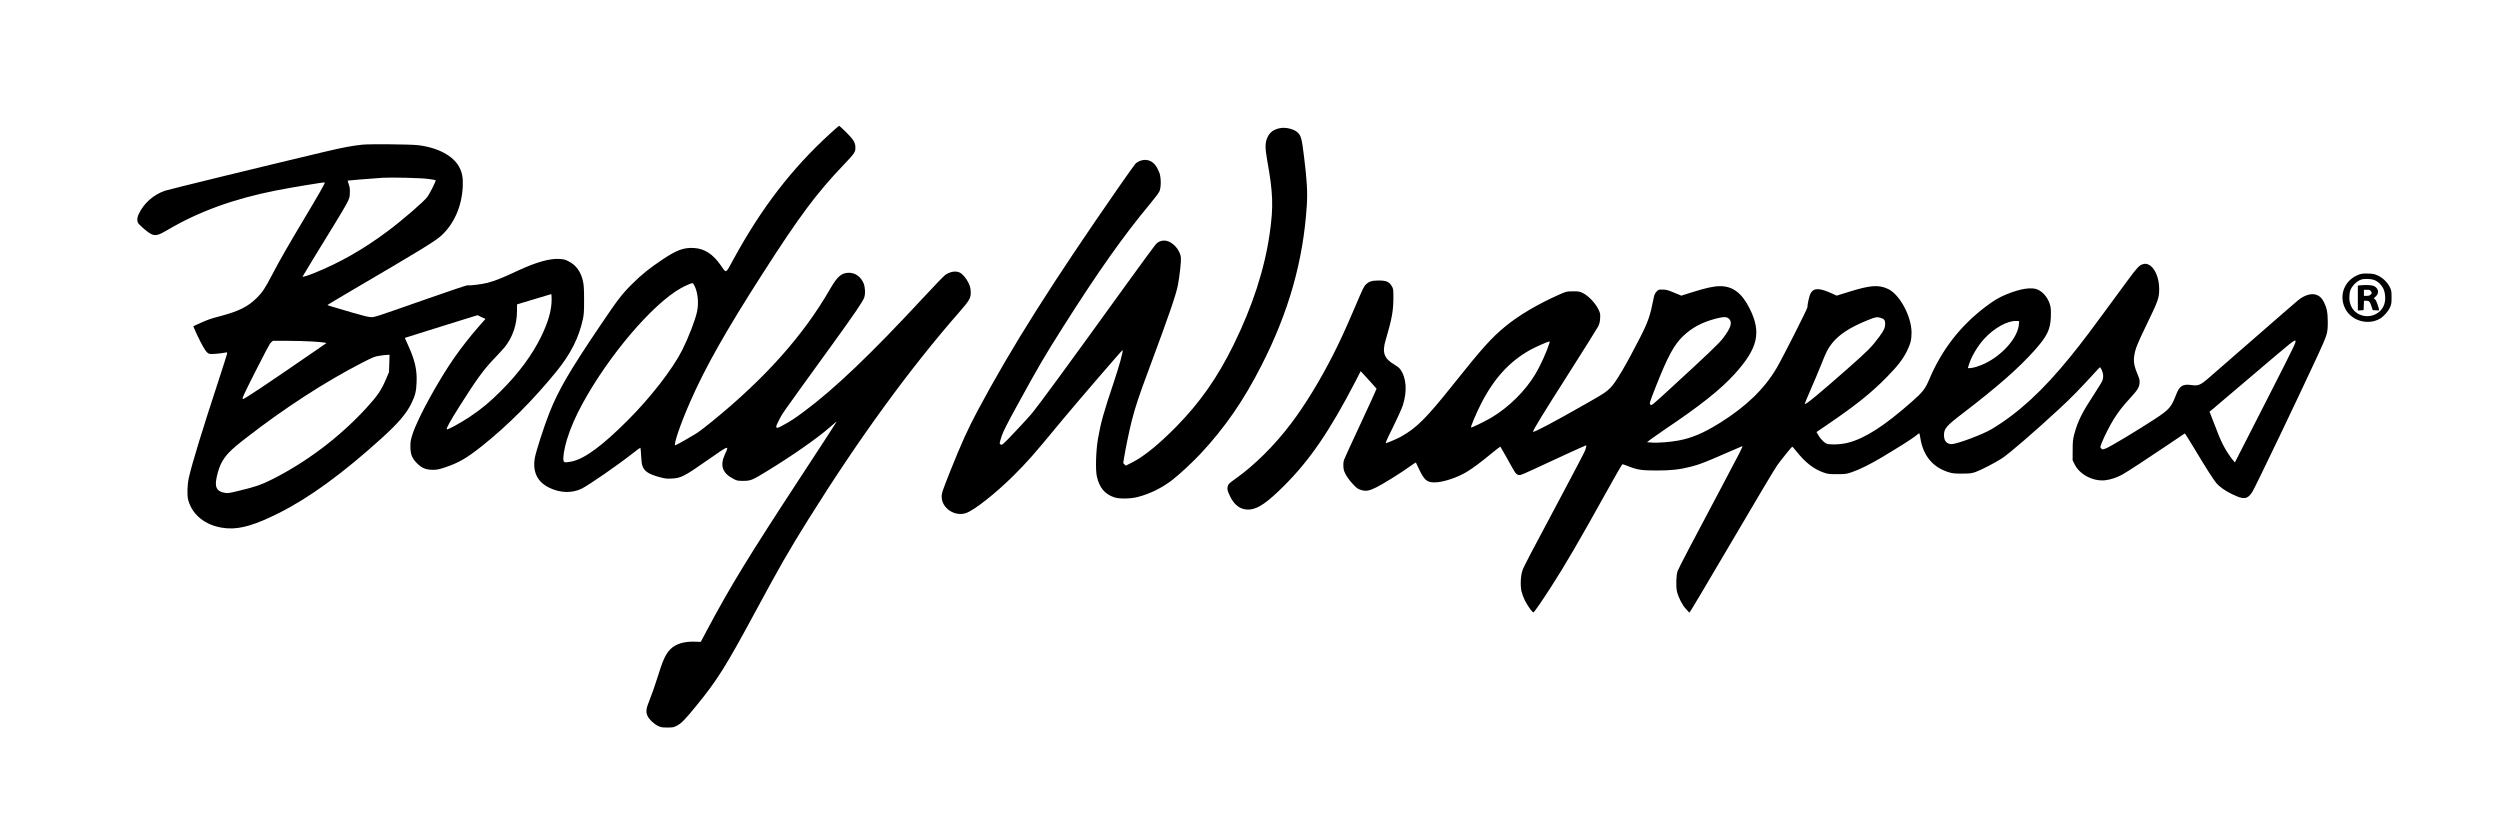
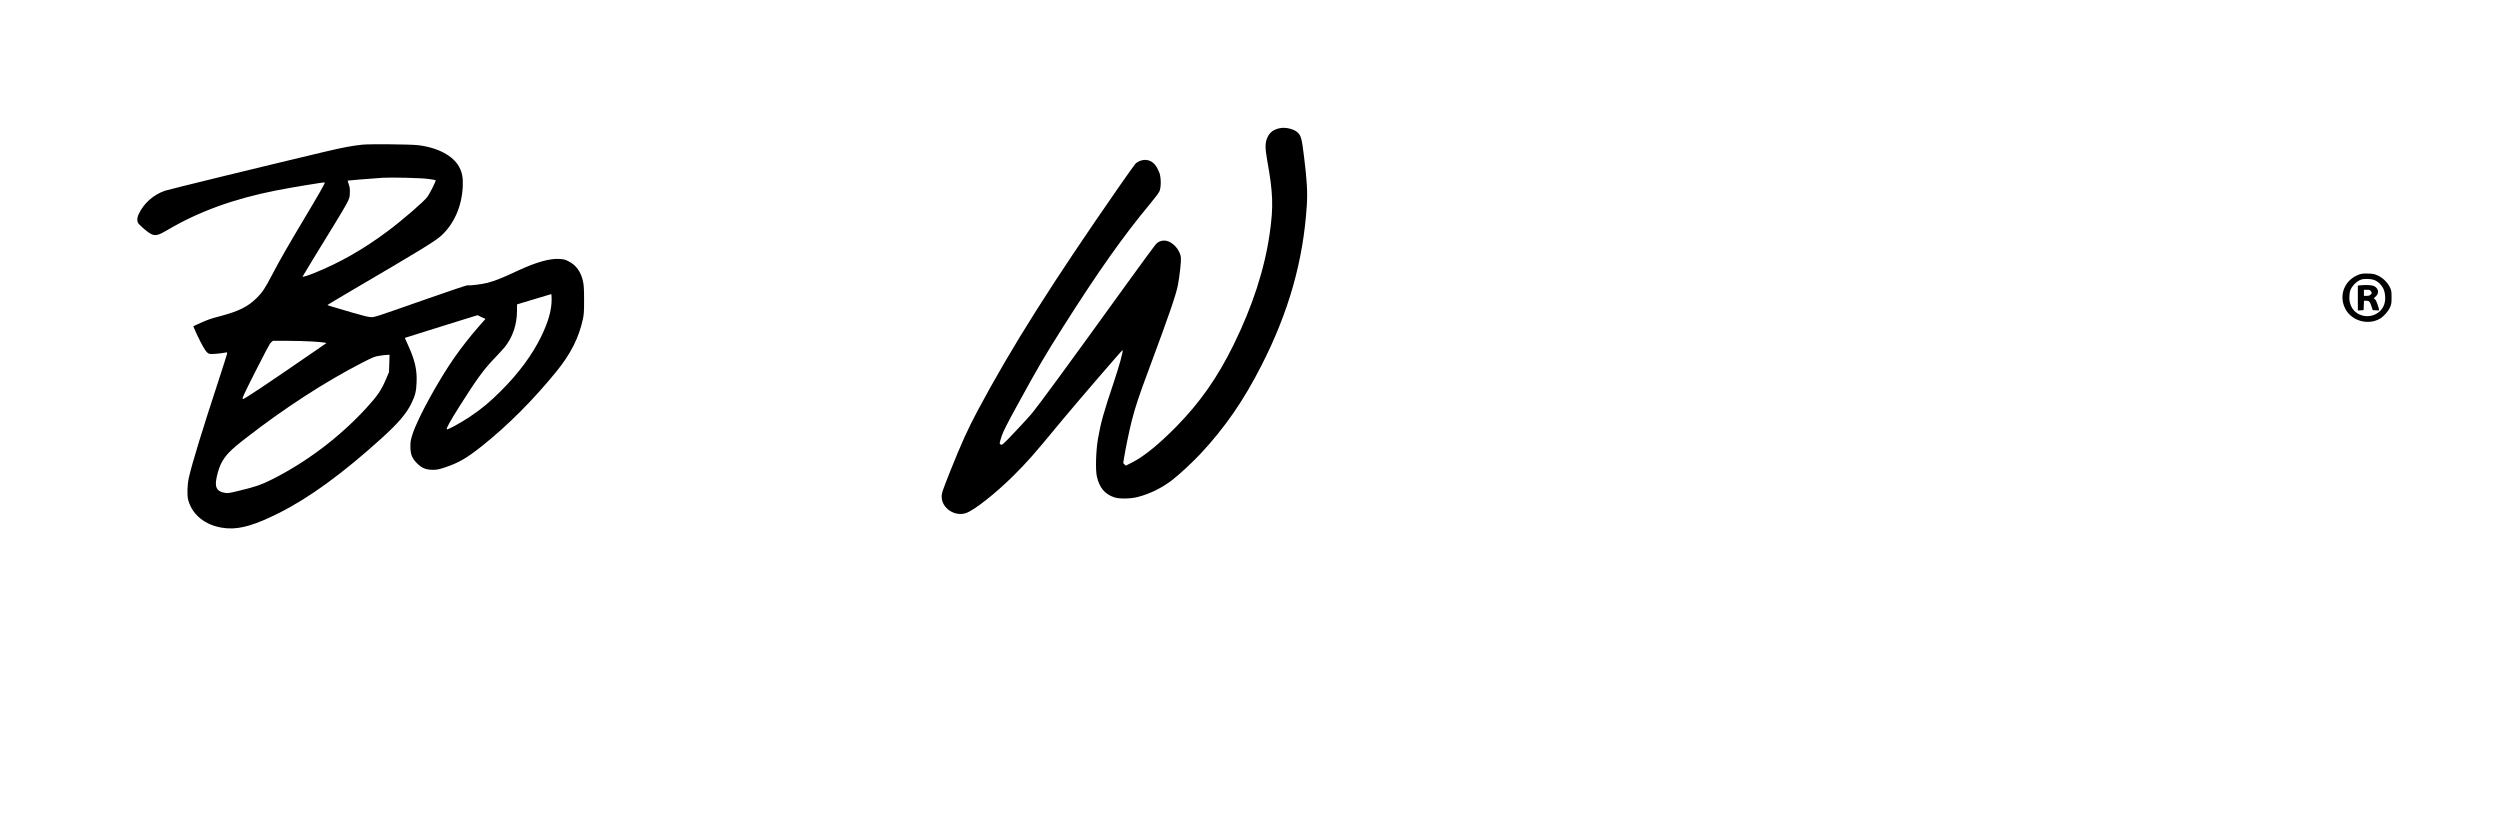
<svg xmlns="http://www.w3.org/2000/svg" preserveAspectRatio="xMidYMid meet" viewBox="0 0 4115 1340" height="1340pt" width="4115pt" version="1.0">
  <g stroke="none" fill="#000000" transform="translate(0,1340) scale(0.1,-0.1)">
-     <path d="M13665 11202 c-633 -577 -1135 -1230 -1595 -2075 -130 -239 -111 -230 -205 -96 -132 189 -268 276 -443 287 -167 9 -281 -32 -515 -188 -208 -138 -352 -254 -503 -405 -166 -165 -234 -253 -522 -680 -511 -757 -690 -1065 -841 -1445 -84 -212 -220 -634 -238 -739 -39 -229 43 -396 240 -490 181 -87 375 -92 534 -13 115 57 596 390 831 575 68 53 127 97 131 97 5 0 11 -57 14 -127 3 -80 11 -145 22 -173 32 -90 105 -137 291 -186 84 -22 113 -26 189 -21 159 8 202 31 625 327 320 223 323 224 255 78 -89 -189 -47 -314 137 -410 59 -31 69 -33 163 -33 121 0 147 11 390 160 432 265 814 532 1028 717 118 103 122 106 112 88 -25 -42 -240 -374 -584 -898 -866 -1322 -1160 -1804 -1548 -2532 l-98 -185 -102 3 c-173 5 -307 -36 -392 -118 -84 -82 -127 -174 -225 -490 -37 -118 -92 -275 -122 -347 -60 -147 -67 -199 -35 -268 25 -56 101 -128 169 -162 51 -25 68 -28 157 -28 95 0 103 2 164 34 70 39 130 100 306 316 349 426 489 649 976 1552 407 755 553 1009 876 1526 840 1344 1671 2484 2498 3427 157 179 179 222 173 326 -4 56 -13 89 -36 137 -38 77 -99 149 -146 171 -65 31 -157 16 -238 -40 -22 -16 -180 -179 -351 -364 -878 -946 -1467 -1508 -1977 -1887 -157 -116 -215 -155 -342 -223 -78 -43 -94 -48 -106 -37 -12 12 -7 28 34 108 65 130 5 45 873 1244 375 518 516 726 536 787 22 65 16 175 -12 239 -47 106 -136 169 -239 169 -125 -1 -190 -58 -317 -278 -437 -756 -1060 -1455 -1925 -2160 -97 -79 -208 -165 -247 -191 -67 -45 -357 -211 -369 -211 -36 0 82 347 246 720 249 568 589 1169 1195 2113 602 939 880 1312 1328 1782 181 190 195 211 195 284 0 83 -29 131 -152 254 -60 59 -112 107 -116 107 -4 0 -70 -58 -147 -128z m-2235 -2503 c56 -110 74 -281 44 -425 -27 -135 -139 -424 -243 -633 -157 -313 -522 -784 -905 -1166 -412 -412 -705 -627 -911 -670 -107 -22 -132 -20 -139 11 -13 52 11 201 56 349 55 181 140 379 255 589 435 798 1153 1641 1621 1903 70 39 169 82 189 83 7 0 22 -18 33 -41z" />
    <path d="M21065 11290 c-100 -21 -162 -66 -201 -147 -42 -86 -43 -177 -5 -388 96 -530 104 -756 40 -1200 -84 -586 -282 -1195 -594 -1830 -266 -540 -550 -946 -940 -1344 -282 -287 -530 -490 -721 -588 l-113 -58 -22 21 -21 22 17 103 c26 156 82 427 121 582 58 232 118 412 299 897 317 852 432 1186 464 1350 27 145 54 385 49 446 -12 139 -152 284 -275 284 -59 0 -101 -19 -143 -66 -19 -21 -246 -331 -505 -689 -929 -1288 -1420 -1957 -1530 -2090 -37 -44 -161 -180 -277 -302 -197 -208 -212 -221 -234 -211 -27 13 -27 13 17 150 20 61 89 198 230 455 377 689 468 844 787 1347 573 903 982 1482 1423 2012 73 87 142 179 153 204 30 65 29 231 -2 310 -53 134 -118 197 -214 207 -63 6 -139 -21 -181 -65 -14 -15 -125 -171 -248 -347 -1135 -1633 -1787 -2666 -2350 -3720 -160 -301 -266 -535 -442 -975 -136 -343 -147 -375 -147 -436 0 -187 213 -331 398 -270 135 45 487 322 783 616 236 235 331 343 778 885 250 302 1016 1192 1019 1183 10 -25 -51 -248 -143 -523 -170 -506 -216 -671 -262 -934 -34 -197 -44 -512 -19 -623 41 -184 130 -291 286 -344 82 -28 265 -26 385 5 200 51 398 148 567 278 123 95 340 296 476 442 400 430 704 872 996 1446 450 882 688 1724 746 2634 14 216 3 414 -46 805 -36 291 -47 335 -98 389 -57 61 -202 98 -301 77z" />
    <path d="M5966 11019 c-166 -17 -336 -49 -629 -119 -1037 -246 -2554 -617 -2620 -639 -193 -67 -349 -205 -433 -384 -33 -72 -32 -128 3 -166 60 -63 160 -145 202 -164 74 -33 116 -22 276 72 506 299 1085 509 1780 646 248 49 794 139 801 132 8 -8 -95 -190 -334 -589 -274 -458 -408 -692 -534 -933 -112 -215 -160 -288 -248 -375 -148 -148 -295 -222 -610 -305 -161 -42 -216 -62 -372 -134 l-67 -31 16 -37 c48 -117 149 -314 183 -359 32 -42 48 -55 77 -60 32 -6 170 7 257 23 28 6 28 5 21 -28 -4 -19 -63 -203 -130 -409 -274 -834 -445 -1392 -496 -1620 -28 -124 -32 -296 -10 -375 76 -268 325 -444 656 -462 215 -11 452 60 835 252 499 250 1053 653 1686 1227 276 250 409 404 494 575 64 131 82 201 87 353 8 206 -27 359 -140 608 l-54 120 381 120 c210 67 479 151 599 187 l217 67 65 -31 66 -30 -117 -133 c-134 -153 -275 -333 -391 -498 -267 -382 -604 -996 -690 -1258 -33 -103 -38 -128 -38 -212 1 -129 26 -193 109 -276 79 -79 147 -107 261 -107 68 0 99 6 204 41 224 76 350 149 601 348 429 341 852 765 1238 1241 225 279 357 539 424 840 19 85 22 127 22 323 0 172 -4 244 -17 305 -34 161 -114 273 -241 335 -58 29 -82 35 -156 38 -159 8 -384 -57 -678 -194 -252 -118 -374 -167 -497 -199 -97 -25 -301 -50 -327 -40 -8 3 -302 -95 -654 -219 -891 -312 -871 -306 -936 -306 -39 0 -126 21 -294 70 -367 107 -424 125 -424 130 1 3 177 108 393 235 1124 658 1383 817 1479 905 212 193 340 485 355 810 6 146 -9 228 -59 322 -99 186 -358 322 -683 359 -129 14 -793 20 -909 8z m1083 -564 c63 -8 118 -18 122 -21 11 -6 -93 -214 -136 -274 -58 -79 -411 -384 -655 -566 -403 -300 -785 -518 -1214 -691 -105 -42 -186 -66 -186 -56 0 3 81 136 179 297 633 1031 593 958 599 1081 3 63 0 92 -17 139 -11 33 -19 61 -17 63 2 3 275 25 576 47 134 9 638 -3 749 -19z m2031 -1984 c0 -177 -56 -374 -175 -616 -147 -300 -368 -598 -650 -880 -194 -195 -328 -306 -535 -444 -144 -95 -355 -210 -366 -198 -13 12 58 140 211 382 283 447 396 603 583 797 70 73 143 153 163 178 129 163 199 372 199 596 l0 103 83 26 c242 73 473 143 480 144 4 0 7 -39 7 -88z m-3940 -692 c91 -6 181 -14 200 -18 l34 -7 -89 -62 c-920 -634 -1271 -869 -1288 -860 -16 8 7 57 209 458 159 316 235 457 256 475 l30 25 241 0 c133 0 316 -5 407 -11z m1268 -361 l-5 -143 -45 -106 c-85 -198 -139 -278 -334 -491 -433 -472 -981 -886 -1553 -1172 -164 -83 -261 -116 -510 -177 -193 -48 -208 -50 -265 -40 -111 20 -151 72 -141 185 8 83 46 218 81 289 72 142 152 226 415 429 632 491 1297 922 1905 1235 184 94 210 105 290 117 49 8 106 14 128 15 l38 1 -4 -142z" />
-     <path d="M35267 9050 c-55 -17 -97 -62 -258 -282 -639 -871 -714 -971 -934 -1243 -452 -556 -851 -923 -1292 -1188 -143 -86 -572 -247 -659 -247 -81 0 -125 51 -126 144 -1 111 34 153 316 368 566 434 908 734 1169 1025 213 239 264 343 274 553 3 71 1 137 -6 172 -27 126 -108 235 -209 281 -99 45 -280 18 -514 -77 -123 -50 -212 -103 -350 -208 -416 -317 -718 -708 -923 -1193 -66 -156 -106 -208 -280 -361 -455 -403 -773 -607 -1055 -681 -122 -32 -317 -38 -365 -11 -40 22 -96 83 -128 140 l-27 47 172 117 c474 322 736 532 988 791 177 180 266 296 330 428 60 124 74 184 74 305 -2 265 -195 623 -385 713 -159 75 -294 64 -664 -52 l-183 -57 -64 29 c-219 101 -313 103 -366 8 -20 -35 -52 -177 -52 -229 0 -26 -416 -847 -508 -1002 -202 -342 -497 -627 -925 -896 -270 -169 -461 -251 -685 -294 -131 -26 -357 -43 -450 -34 l-73 6 88 66 c48 35 142 101 208 145 577 387 916 656 1148 912 384 425 443 684 246 1077 -128 256 -277 368 -487 368 -100 0 -232 -28 -453 -98 l-185 -58 -120 50 c-101 42 -129 49 -187 50 -66 1 -70 0 -102 -35 -24 -27 -36 -52 -44 -95 -57 -296 -92 -398 -225 -659 -232 -454 -400 -739 -486 -825 -74 -74 -100 -92 -390 -257 -551 -314 -872 -484 -886 -470 -11 11 154 282 574 940 256 403 479 759 496 791 23 47 31 77 34 138 4 75 3 82 -33 155 -49 98 -163 217 -250 259 -55 27 -69 29 -165 29 -104 -1 -106 -1 -222 -52 -347 -153 -670 -343 -891 -526 -231 -190 -382 -359 -855 -952 -446 -560 -604 -718 -862 -862 -50 -29 -197 -92 -245 -107 -16 -4 8 52 113 262 72 147 146 309 162 360 76 236 59 461 -46 599 -13 18 -56 51 -94 73 -167 98 -203 196 -144 396 102 345 128 483 129 694 0 153 0 156 -29 204 -40 69 -91 90 -216 89 -105 0 -155 -15 -203 -61 -38 -35 -46 -52 -185 -378 -155 -363 -245 -558 -357 -779 -223 -438 -464 -831 -693 -1134 -273 -362 -603 -689 -919 -913 -101 -71 -114 -84 -124 -120 -13 -49 -8 -72 38 -168 74 -155 188 -230 327 -216 139 14 287 117 562 391 423 421 751 901 1177 1723 l84 163 129 -141 c71 -77 130 -144 132 -148 1 -4 -116 -262 -261 -572 -145 -311 -269 -580 -275 -599 -16 -45 -14 -137 2 -184 24 -67 79 -148 151 -222 60 -63 78 -75 129 -90 81 -24 132 -15 251 44 114 57 415 244 553 345 52 37 95 66 97 64 1 -2 21 -43 44 -93 91 -195 136 -235 262 -235 142 0 385 81 546 182 101 63 223 155 402 302 73 59 134 107 136 105 6 -7 141 -243 194 -342 60 -111 84 -132 138 -124 20 4 116 45 215 92 175 84 855 395 864 395 8 0 4 -30 -12 -77 -9 -26 -175 -345 -369 -708 -563 -1055 -642 -1206 -666 -1275 -30 -89 -37 -249 -15 -345 9 -38 34 -106 56 -150 40 -80 122 -195 140 -195 11 0 138 183 287 415 237 367 465 759 909 1558 142 257 263 467 269 467 5 0 56 -18 113 -40 138 -54 210 -64 457 -64 235 0 374 16 561 64 141 37 211 63 554 213 151 65 281 122 288 124 18 7 -42 -110 -346 -682 -481 -904 -702 -1328 -719 -1374 -24 -68 -30 -260 -9 -342 26 -101 87 -218 148 -284 l55 -59 30 45 c17 24 241 401 497 837 648 1101 872 1477 921 1547 50 71 234 299 244 303 4 1 37 -35 73 -80 142 -180 282 -289 443 -345 74 -26 91 -28 225 -27 135 0 151 2 240 32 120 40 314 136 495 245 305 183 493 302 550 348 33 27 63 49 66 49 3 0 11 -36 18 -81 43 -280 198 -473 447 -555 83 -27 100 -29 239 -29 136 1 157 3 227 28 86 30 326 155 433 225 124 83 539 441 930 803 232 215 328 314 671 688 11 12 17 6 39 -40 27 -60 31 -114 11 -171 -7 -21 -67 -120 -133 -220 -205 -312 -272 -447 -331 -666 -22 -85 -26 -117 -26 -262 l-1 -165 33 -67 c81 -166 300 -282 497 -263 86 8 197 44 284 92 80 44 392 247 756 493 149 100 273 183 276 186 4 2 73 -108 155 -244 182 -304 311 -508 360 -567 55 -67 145 -131 271 -192 185 -90 245 -83 324 37 45 68 775 1592 1080 2253 158 343 164 364 164 547 -1 157 -15 231 -62 325 -33 66 -67 101 -120 121 -83 32 -198 0 -303 -85 -25 -19 -344 -297 -710 -616 -366 -319 -713 -622 -772 -672 -131 -113 -167 -127 -281 -110 -138 20 -193 -15 -247 -156 -82 -212 -114 -248 -352 -404 -279 -183 -746 -463 -808 -485 -53 -18 -54 -18 -74 1 -19 20 -19 20 9 93 40 103 134 288 198 390 79 125 151 218 267 343 121 132 150 176 157 248 4 43 0 65 -22 118 -67 160 -81 232 -65 337 18 112 47 185 190 482 210 434 220 463 220 621 0 180 -78 354 -177 395 -36 16 -55 16 -96 4z m-6806 -899 c57 -57 30 -145 -97 -314 -65 -87 -244 -258 -884 -845 -291 -267 -295 -271 -314 -252 -19 19 -18 23 93 307 190 482 297 680 444 820 150 142 313 229 542 289 128 33 179 32 216 -5z m2492 18 c58 -16 77 -40 77 -96 -1 -70 -19 -109 -96 -214 -131 -176 -180 -225 -524 -529 -480 -423 -689 -595 -704 -579 -2 2 38 101 90 219 52 118 129 301 171 405 94 237 117 283 186 371 117 149 297 266 592 385 127 52 147 55 208 38z m2279 -99 c-13 -221 -266 -513 -565 -655 -91 -43 -195 -75 -249 -75 l-27 0 15 51 c41 138 143 310 255 433 163 178 382 299 529 293 l45 -2 -3 -45z m4061 -1289 l-507 -993 -28 33 c-54 64 -125 174 -170 264 -43 86 -67 143 -173 419 l-46 120 28 22 c15 12 330 279 698 592 633 539 671 570 687 554 17 -17 -9 -69 -489 -1011z m-11788 977 c-42 -137 -146 -370 -229 -509 -167 -282 -442 -554 -733 -726 -112 -65 -322 -167 -330 -159 -9 9 83 228 158 376 217 430 477 715 828 907 76 42 284 133 304 133 5 0 5 -10 2 -22z" />
    <path d="M38832 8882 c-237 -85 -341 -336 -232 -558 100 -204 376 -285 575 -169 60 36 132 115 163 183 24 51 27 69 27 167 0 101 -2 115 -28 168 -40 80 -112 151 -194 190 -59 27 -81 32 -163 34 -73 3 -107 -1 -148 -15z m240 -88 c61 -20 117 -70 153 -135 37 -69 47 -189 20 -268 -65 -195 -321 -260 -480 -120 -58 51 -95 138 -95 224 0 39 5 87 10 107 23 82 103 167 185 196 45 16 156 14 207 -4z" />
    <path d="M38843 8703 l-33 -4 0 -205 0 -205 48 3 47 3 3 78 3 77 38 0 c47 0 60 -14 86 -94 l20 -61 53 -3 c28 -2 52 -2 52 0 -2 40 -44 157 -63 176 l-25 24 34 30 c66 58 38 152 -52 177 -37 10 -143 12 -211 4z m181 -95 c20 -29 20 -34 -4 -58 -14 -14 -33 -20 -65 -20 l-45 0 0 50 0 50 49 0 c40 0 53 -4 65 -22z" />
  </g>
</svg>